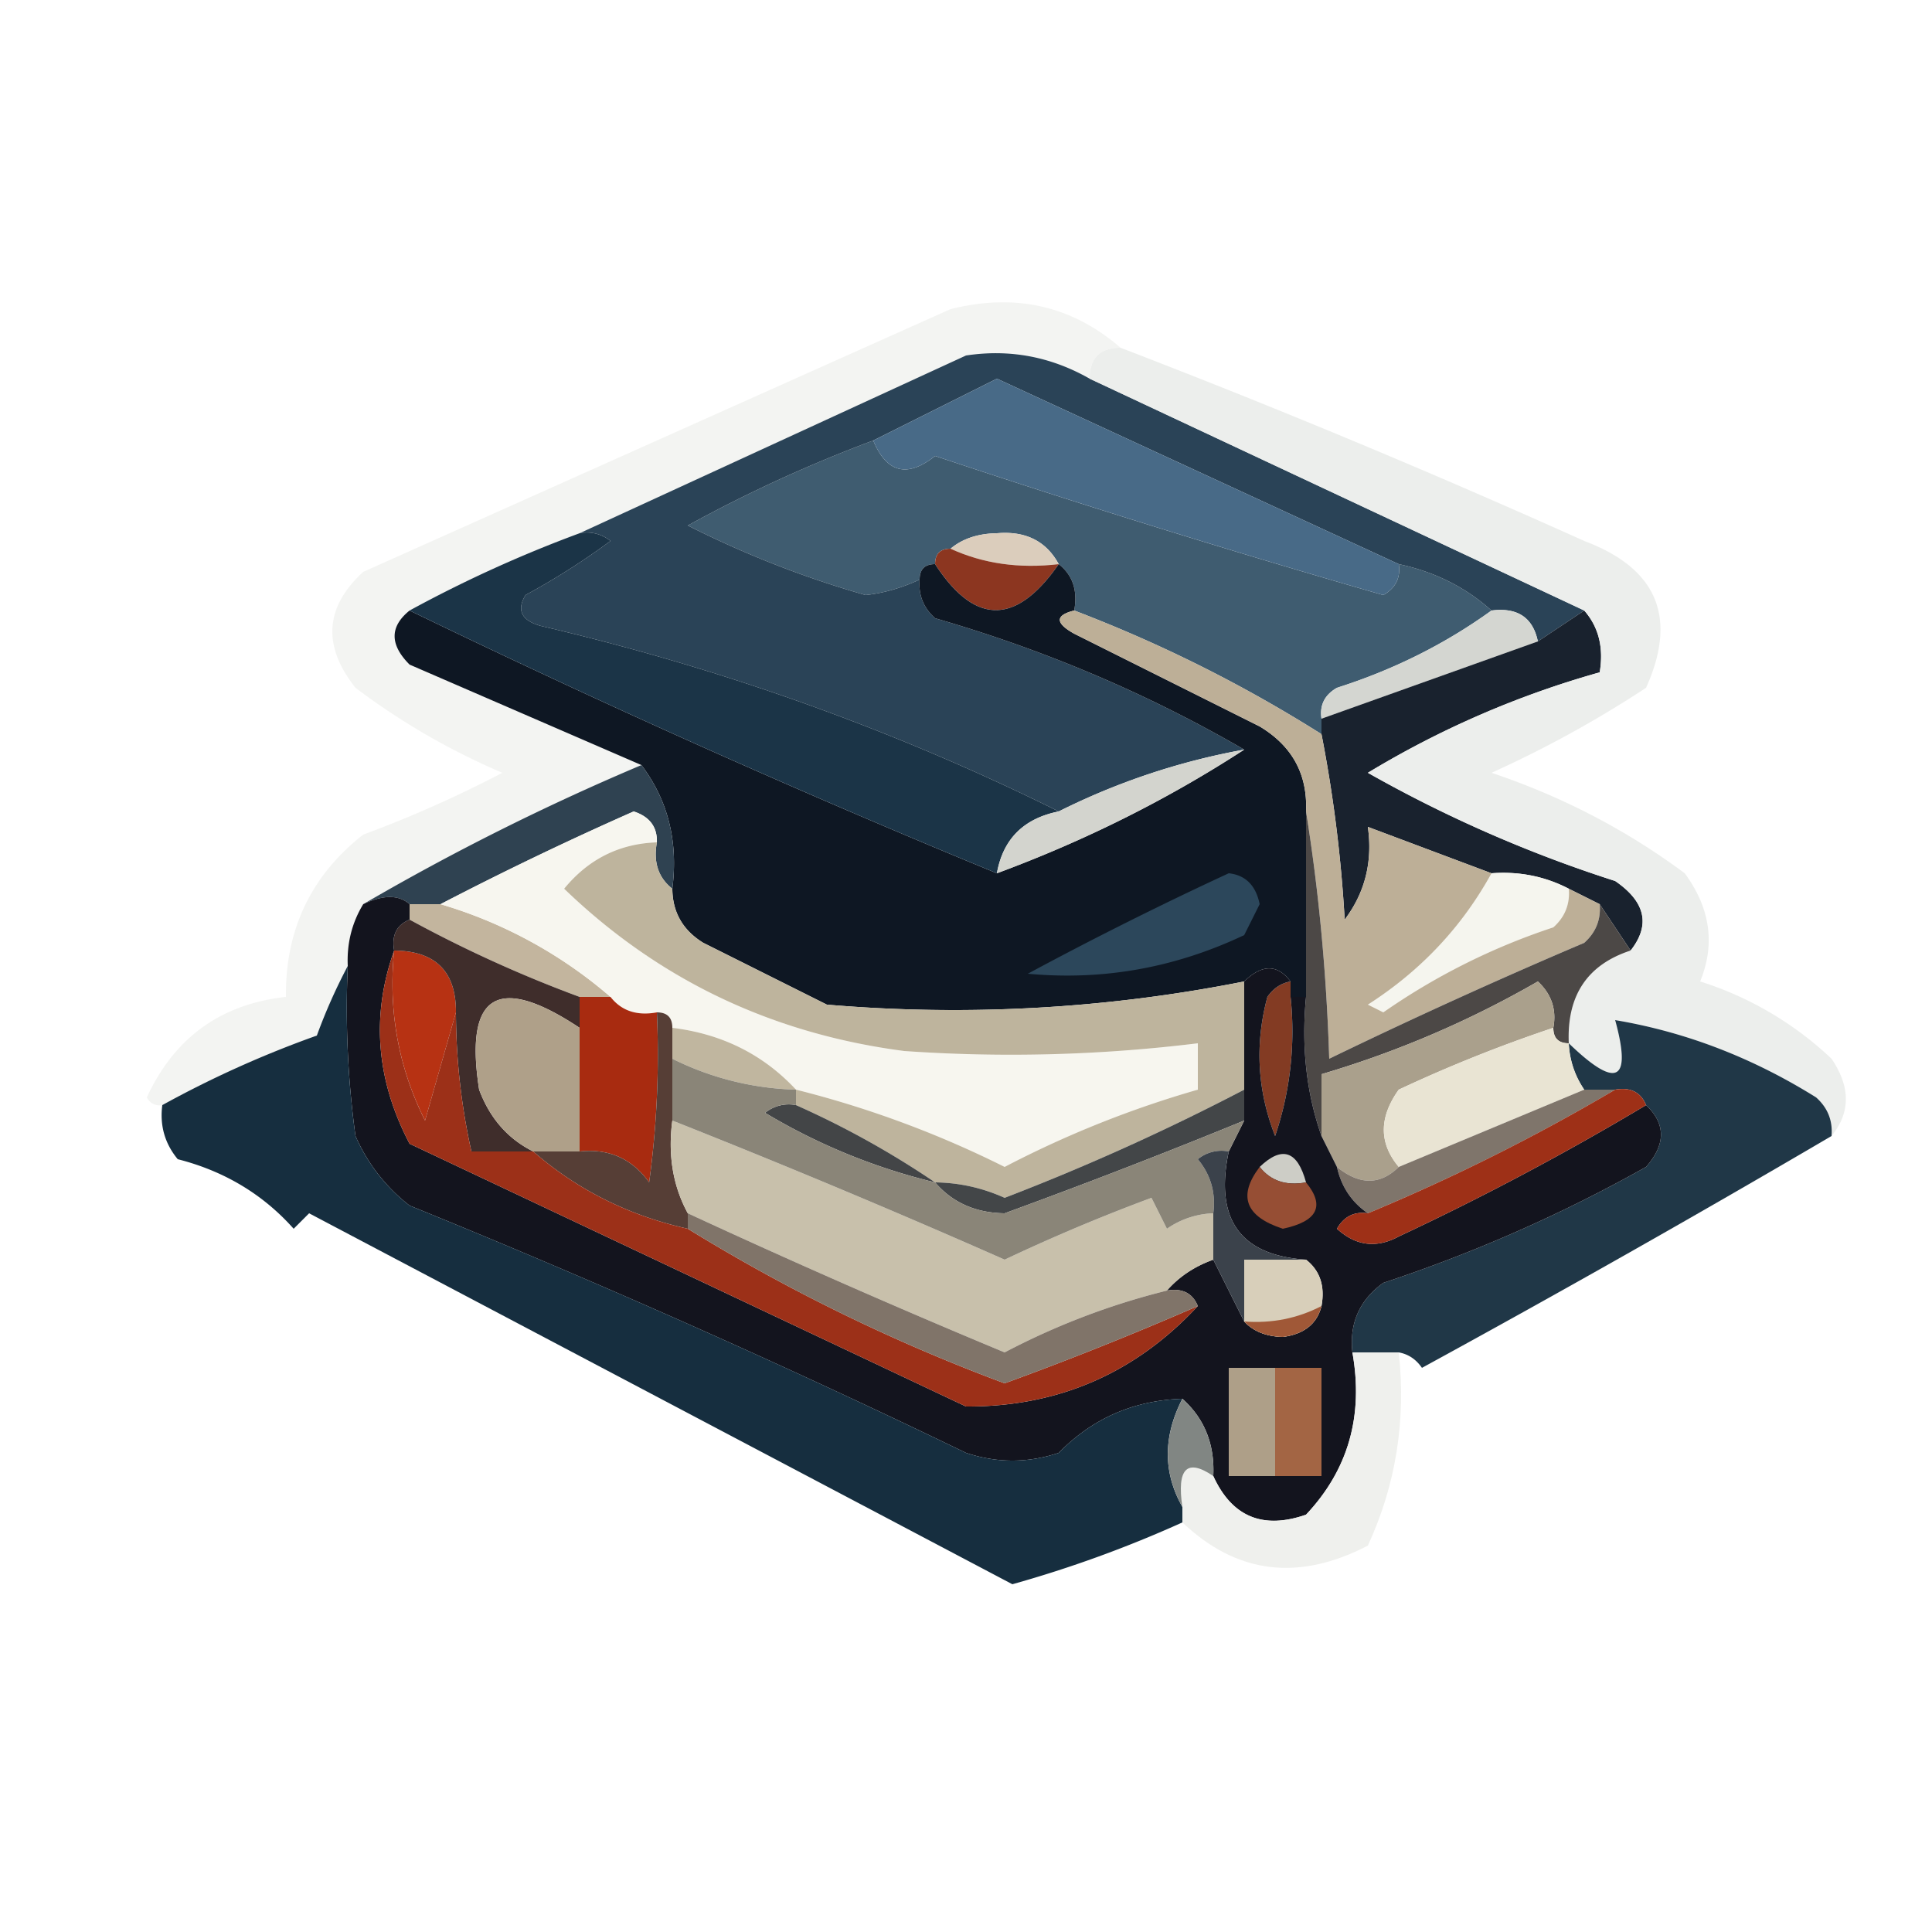
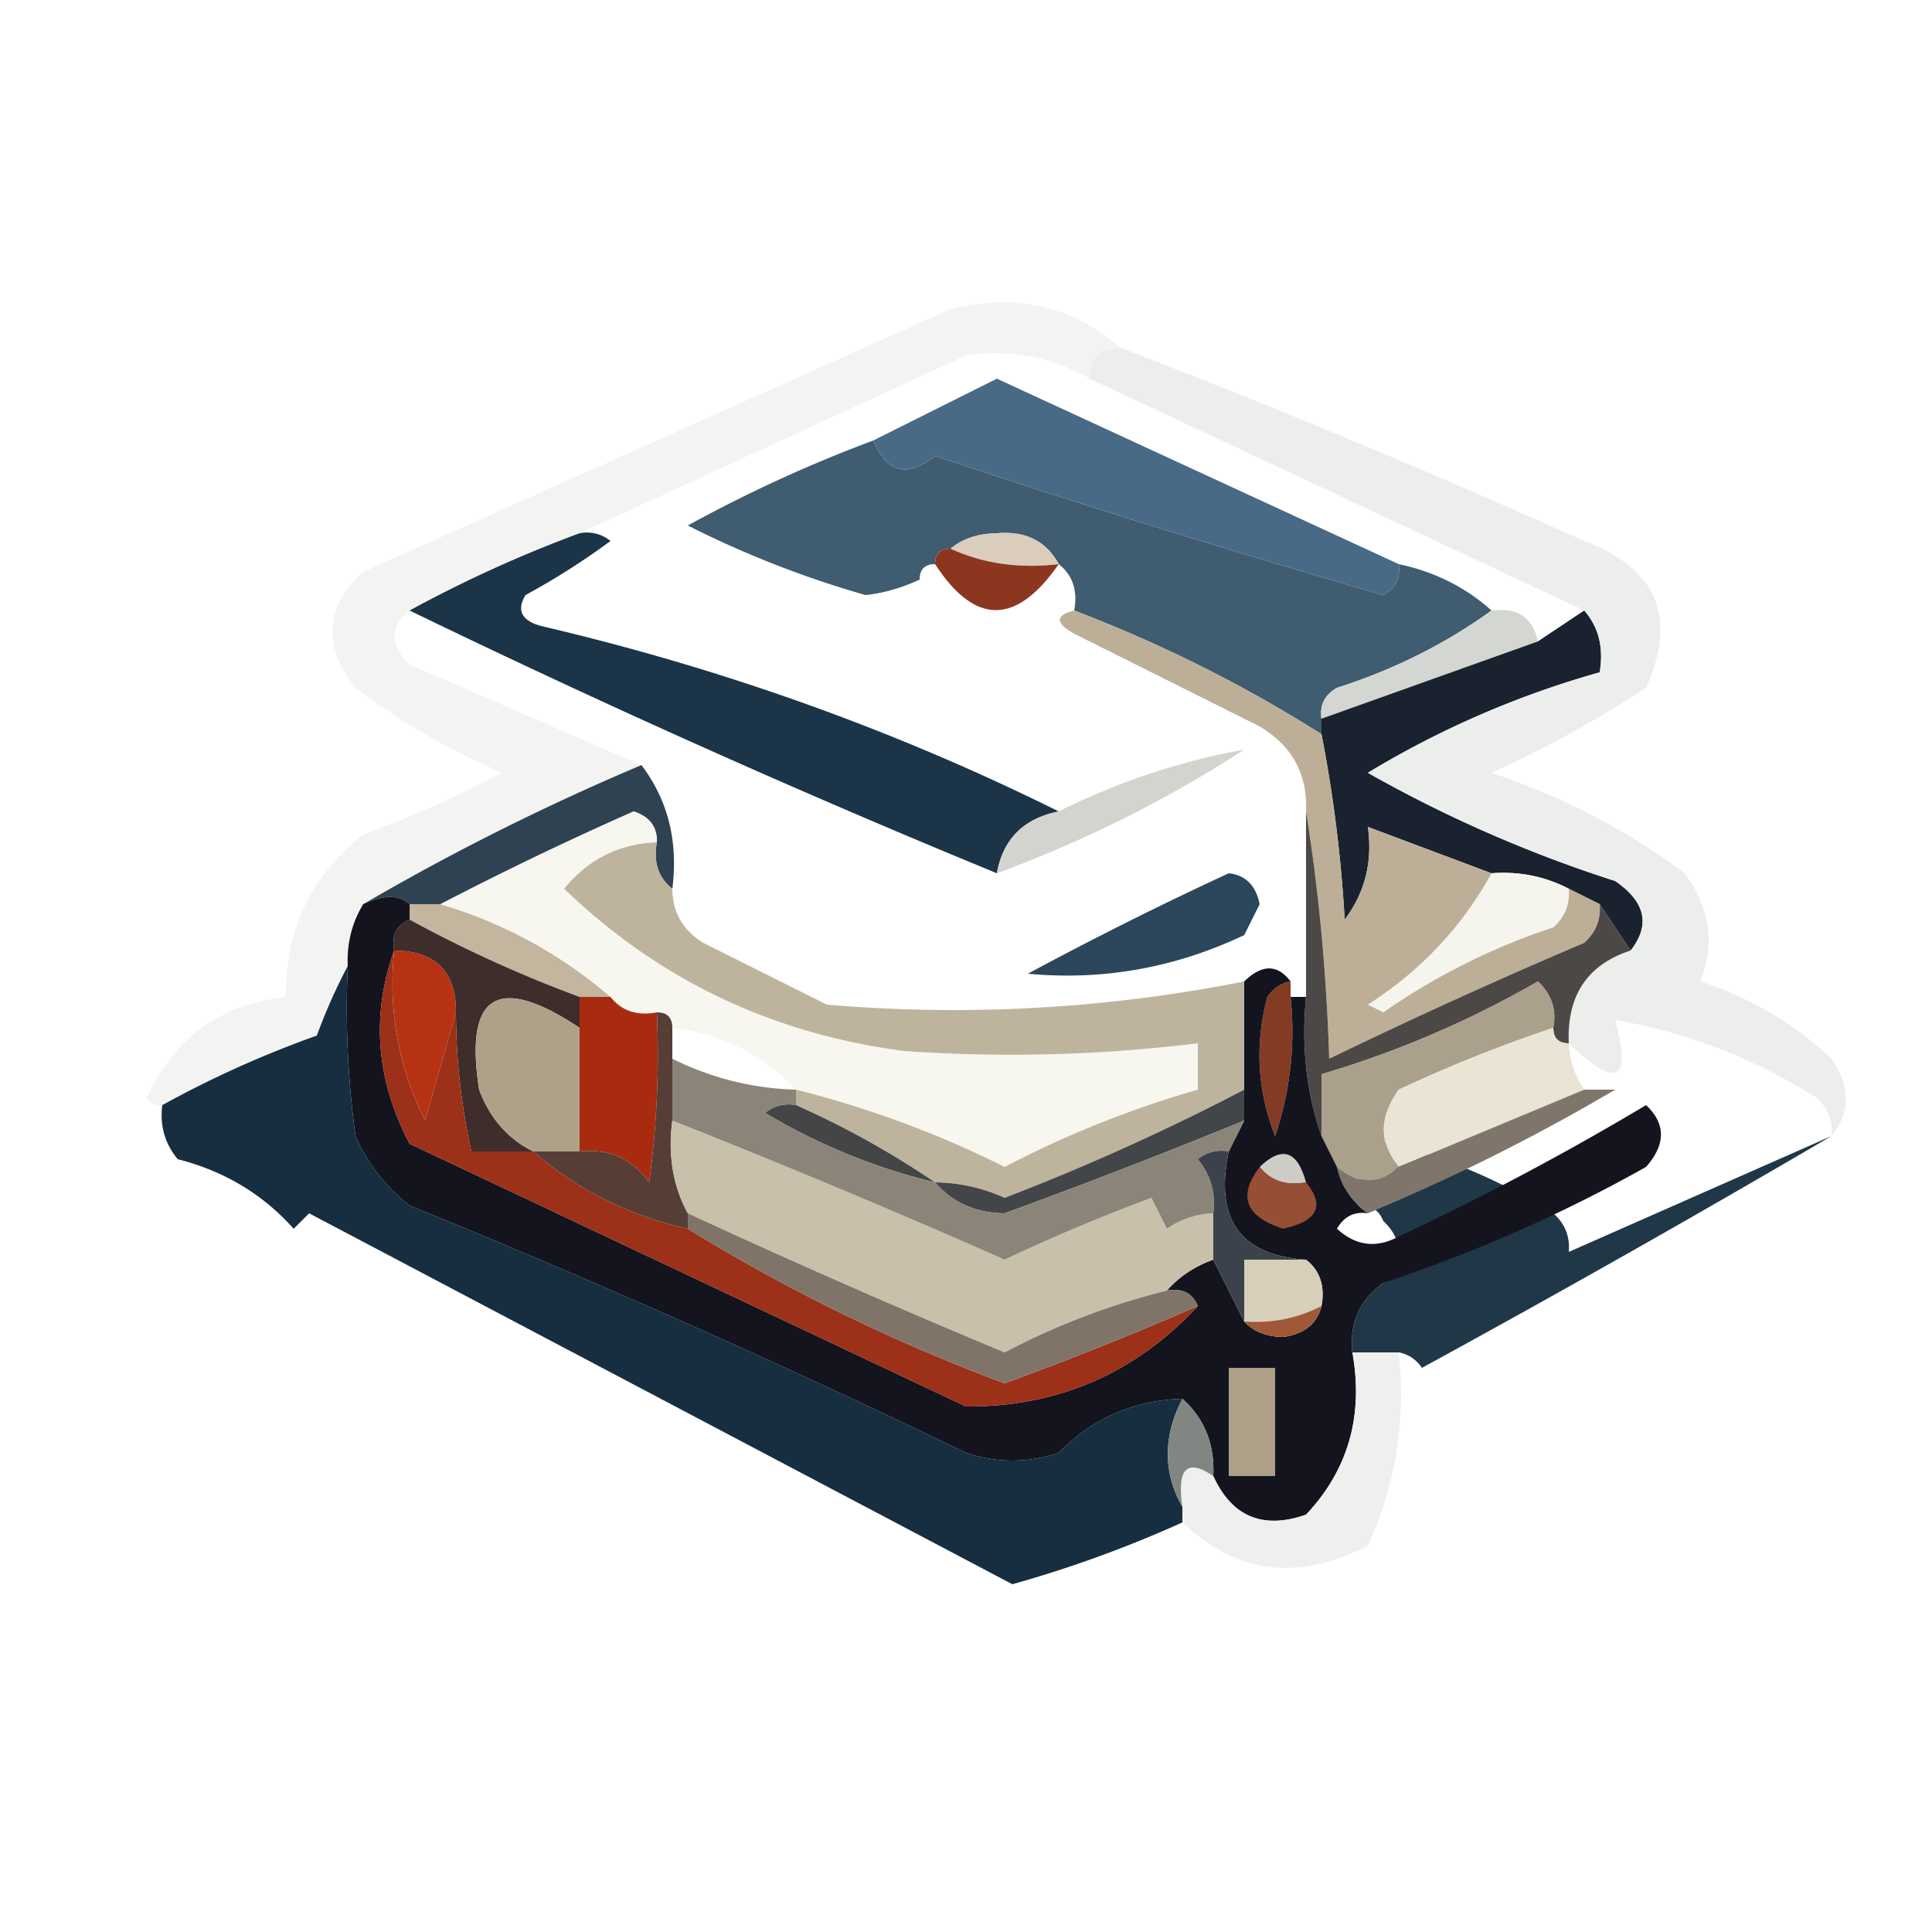
<svg xmlns="http://www.w3.org/2000/svg" width="125" height="125" fill-rule="evenodd" image-rendering="optimizeQuality" shape-rendering="geometricPrecision">
  <path fill="#f3f4f2" d="M72.5 22.5q-2 0-2 2-3.767-2.142-8-1.5l-25 11.5a83 83 0 0 0-11 5q-1.937 1.563 0 3.5l15 6.5a157 157 0 0 0-18 9q-1.1 1.812-1 4a36 36 0 0 0-2 4.5 68 68 0 0 0-10 4.5.91.91 0 0 1-1-.5q2.685-5.805 9-6.5-.065-6.525 5-10.5a77 77 0 0 0 9-4 45.1 45.1 0 0 1-9.5-5.5q-3.227-4.074.5-7.5l38-17q6.294-1.577 11 2.5" opacity=".974" />
  <path fill="#3f5c70" d="M56.5 28.5q1.305 3.148 4 1a727 727 0 0 0 29 9q1.196-.686 1-2 3.478.738 6 3-4.49 3.245-10 5-1.196.686-1 2v1a89.7 89.7 0 0 0-16-8q.356-1.936-1-3-1.218-2.24-4-2-1.839.03-3 1-1 0-1 1-1 0-1 1-1.782.822-3.5 1A65 65 0 0 1 44.5 34a91 91 0 0 1 12-5.5" />
-   <path fill="#2a4357" d="m70.5 24.5 32 15-3 2q-.481-2.322-3-2-2.522-2.262-6-3l-26-12-8 4a91 91 0 0 0-12 5.5A65 65 0 0 0 56 38.5q1.718-.178 3.5-1-.128 1.494 1 2.5 10.619 3.066 20 8.5a44.4 44.4 0 0 0-12 4q-15.867-7.876-33.5-12-1.887-.525-1-2a47 47 0 0 0 5.5-3.5 2.43 2.43 0 0 0-2-.5l25-11.5q4.233-.642 8 1.5" />
  <path fill="#dbcdbc" d="M68.5 36.5q-3.839.453-7-1 1.161-.97 3-1 2.782-.24 4 2" />
  <path fill="#486a87" d="M90.5 36.5q.196 1.314-1 2a727 727 0 0 1-29-9q-2.695 2.148-4-1l8-4z" />
  <path fill="#8c3620" d="M61.5 35.5q3.161 1.453 7 1-4.134 5.95-8 0 0-1 1-1" />
-   <path fill="#0e1723" d="M60.5 36.5q3.866 5.95 8 0 1.356 1.064 1 3-1.857.465 0 1.5l12 6q3.16 1.896 3 5.5v12h-1v-1q-1.272-1.687-3 0a96.3 96.3 0 0 1-27 1.5l-8-4q-1.984-1.224-2-3.5.584-4.58-2-8l-15-6.5q-1.937-1.937 0-3.5a682 682 0 0 0 38 17q8.566-3.168 16-8-9.381-5.434-20-8.5-1.128-1.006-1-2.5 0-1 1-1" />
  <path fill="#d4d6d1" d="M96.5 39.5q2.519-.322 3 2l-14 5q-.196-1.314 1-2 5.51-1.755 10-5" opacity=".996" />
  <path fill="#19222e" d="M102.5 39.5q1.401 1.602 1 4a60.5 60.5 0 0 0-15 6.5 85.3 85.3 0 0 0 16 7q2.949 2.02 1 4.5l-2-3-2-1q-2.313-1.201-5-1l-8-3q.478 3.376-1.5 6a89 89 0 0 0-1.5-12v-1l14-5z" />
  <path fill="#1b3447" d="M37.5 34.5a2.43 2.43 0 0 1 2 .5 47 47 0 0 1-5.5 3.5q-.887 1.475 1 2 17.633 4.124 33.5 12-3.41.685-4 4a682 682 0 0 1-38-17 83 83 0 0 1 11-5" />
  <path fill="#d3d4ce" d="M80.5 48.5q-7.434 4.832-16 8 .59-3.315 4-4a44.4 44.4 0 0 1 12-4" opacity=".996" />
  <path fill="#2f4251" d="M41.5 49.5q2.584 3.42 2 8-1.356-1.064-1-3 .045-1.496-1.5-2a220 220 0 0 0-12.5 6h-2q-1.053-.924-3 0a157 157 0 0 1 18-9" opacity=".996" />
  <path fill="#ebedeb" d="M72.5 22.5a583 583 0 0 1 30 12.5q7.077 2.661 4 9.5a72.6 72.6 0 0 1-10 5.5q6.84 2.294 12.5 6.5 2.482 3.37 1 7a22 22 0 0 1 8.5 5q1.852 2.724 0 5 .128-1.494-1-2.5-6.168-3.852-13-5 1.641 5.987-3 1.5-.2-4.63 4-6 1.949-2.48-1-4.5a85.3 85.3 0 0 1-16-7 60.5 60.5 0 0 1 15-6.5q.401-2.398-1-4l-32-15q0-2 2-2" opacity=".949" />
  <path fill="#f5f5ee" d="M96.5 56.5q2.687-.201 5 1 .128 1.494-1 2.5a42.5 42.5 0 0 0-11 5.5l-1-.5q5.132-3.288 8-8.5" />
  <path fill="#2c475b" d="M79.5 56.5q1.63.18 2 2l-1 2q-6.704 3.179-14 2.5a239 239 0 0 1 13-6.5" />
  <path fill="#c3b59e" d="M26.5 58.5h2a29.6 29.6 0 0 1 11 6h-2a83 83 0 0 1-11-5z" />
  <path fill="#bdaf97" d="M69.5 39.5a89.7 89.7 0 0 1 16 8 89 89 0 0 1 1.5 12q1.978-2.624 1.5-6l8 3q-2.868 5.212-8 8.5l1 .5a42.5 42.5 0 0 1 11-5.5q1.128-1.006 1-2.5l2 1q.128 1.494-1 2.5A369 369 0 0 0 86 68.5q-.26-8.274-1.5-16 .16-3.604-3-5.5l-12-6q-1.857-1.035 0-1.5" />
  <path fill="#b73213" d="M25.5 61.5q4.018.037 4 4l-2 7q-2.585-5.16-2-11" />
  <path fill="#f7f6ef" d="M42.5 54.5q-3.644.127-6 3 9.152 8.823 22 10.5a99 99 0 0 0 19-.5v3a66.7 66.7 0 0 0-12.5 5 66 66 0 0 0-13.5-5q-3.168-3.406-8-4 0-1-1-1-1.936.356-3-1a29.6 29.6 0 0 0-11-6 220 220 0 0 1 12.5-6q1.545.504 1.5 2" />
  <path fill="#833b23" d="M83.5 63.5v1a21.1 21.1 0 0 1-1 9q-1.732-4.419-.5-9 .575-.834 1.5-1" />
  <path fill="#4c4846" d="M84.5 52.5q1.24 7.726 1.5 16a369 369 0 0 1 16.5-7.5q1.128-1.006 1-2.5l2 3q-4.2 1.37-4 6-1 0-1-1 .329-1.762-1-3a64.5 64.5 0 0 1-14 6v4q-1.465-4.18-1-9z" opacity=".996" />
-   <path fill="#1c3344" d="M118.5 73.5a984 984 0 0 1-26.5 15q-.575-.834-1.5-1h-3q-.306-2.835 2-4.5a96.6 96.6 0 0 0 17-7.5q1.923-2.187 0-4-.513-1.257-2-1h-2a5.73 5.73 0 0 1-1-3q4.641 4.487 3-1.5 6.832 1.148 13 5 1.128 1.006 1 2.5" opacity=".978" />
+   <path fill="#1c3344" d="M118.5 73.5a984 984 0 0 1-26.5 15q-.575-.834-1.5-1h-3q-.306-2.835 2-4.5q1.923-2.187 0-4-.513-1.257-2-1h-2a5.73 5.73 0 0 1-1-3q4.641 4.487 3-1.5 6.832 1.148 13 5 1.128 1.006 1 2.5" opacity=".978" />
  <path fill="#beb49d" d="M42.5 54.5q-.356 1.936 1 3 .016 2.276 2 3.5l8 4q13.62 1.155 27-1.5v7a149 149 0 0 1-15.5 7 11.2 11.2 0 0 0-4.5-1 58 58 0 0 0-9-5v-1a66 66 0 0 1 13.5 5 66.7 66.7 0 0 1 12.5-5v-3a99 99 0 0 1-19 .5q-12.848-1.677-22-10.5 2.356-2.873 6-3" />
  <path fill="#aaa08c" d="M100.5 66.5a93 93 0 0 0-10 4q-1.932 2.698 0 5-1.808 1.779-4 0l-1-2v-4a64.5 64.5 0 0 0 14-6q1.329 1.238 1 3" />
  <path fill="#e9e4d3" d="M100.5 66.5q0 1 1 1a5.73 5.73 0 0 0 1 3l-12 5q-1.932-2.302 0-5a93 93 0 0 1 10-4" />
  <path fill="#3f2d2b" d="M26.5 59.5a83 83 0 0 0 11 5v2q-7.947-5.28-6.5 4 1.035 2.775 3.5 4h-4a41.7 41.7 0 0 1-1-9q.018-3.963-4-4-.258-1.487 1-2" />
  <path fill="#7f756b" d="M102.5 70.5h2a129 129 0 0 1-16 8q-1.577-1.083-2-3 2.192 1.779 4 0z" />
  <path fill="#13141e" d="M26.5 58.5v1q-1.258.513-1 2-2.246 6.318 1 12.5l36 17q8.92.04 15-6.5-.513-1.257-2-1 1.185-1.352 3-2l2 4q.895.958 2.5 1 2.064-.276 2.5-2 .356-1.936-1-3-6.389-.421-5-7l1-2v-9q1.728-1.687 3 0-.925.166-1.5 1-1.232 4.581.5 9a21.1 21.1 0 0 0 1-9h1q-.465 4.82 1 9l1 2q.423 1.917 2 3-1.314-.196-2 1 1.834 1.671 4 .5a180 180 0 0 0 16-8.5q1.923 1.813 0 4a96.6 96.6 0 0 1-17 7.5q-2.306 1.665-2 4.5 1.096 6.154-3 10.5-4.191 1.458-6-2.5.147-3.08-2-5-4.733.158-8 3.5-3 1-6 0a612 612 0 0 0-36-16 11.53 11.53 0 0 1-3.5-4.5 61 61 0 0 1-.5-11q-.1-2.188 1-4 1.947-.924 3 0" />
  <path fill="#434648" d="M80.5 70.5v2a432 432 0 0 1-15.5 6q-2.814-.037-4.5-2 2.34.028 4.5 1a149 149 0 0 0 15.5-7" />
  <path fill="#434547" d="M51.5 71.5a58 58 0 0 1 9 5 39.2 39.2 0 0 1-11-4.5 2.43 2.43 0 0 1 2-.5" />
  <path fill="#afa089" d="M37.5 66.5v8h-3q-2.465-1.225-3.5-4-1.447-9.28 6.5-4" />
-   <path fill="#c0b69f" d="M43.5 66.5q4.832.594 8 4a19 19 0 0 1-8-2z" />
  <path fill="#a82b10" d="M37.5 64.5h2q1.064 1.356 3 1a61 61 0 0 1-.5 11q-1.665-2.306-4.5-2v-10" />
  <path fill="#563e36" d="M42.5 65.5q1 0 1 1v6q-.442 3.352 1 6v1q-5.733-1.281-10-5h3q2.835-.306 4.5 2a61 61 0 0 0 .5-11" />
  <path fill="#c8c0ab" d="M43.5 72.5a595 595 0 0 1 21.5 9 119 119 0 0 1 9.5-4l1 2a5.58 5.58 0 0 1 3-1v3q-1.815.648-3 2a46.6 46.6 0 0 0-10.5 4 569 569 0 0 1-20.5-9q-1.442-2.648-1-6" />
  <path fill="#cdcdc6" d="M84.5 76.5q-1.936.356-3-1 2.17-2.078 3 1" />
  <path fill="#162e3f" d="M22.5 62.5a61 61 0 0 0 .5 11 11.53 11.53 0 0 0 3.5 4.5 612 612 0 0 1 36 16q3 1 6 0 3.267-3.342 8-3.5-1.884 3.661 0 7v1a77.4 77.4 0 0 1-11 4L20 78.5l-1 1q-2.983-3.348-7.5-4.5-1.255-1.517-1-3.5a68 68 0 0 1 10-4.5 36 36 0 0 1 2-4.5" />
  <path fill="#964e34" d="M81.5 75.5q1.064 1.356 3 1 1.869 2.284-1.5 3-3.642-1.184-1.5-4" />
  <path fill="#8a8578" d="M43.5 68.5a19 19 0 0 0 8 2v1a2.43 2.43 0 0 0-2 .5 39.2 39.2 0 0 0 11 4.5q1.686 1.963 4.5 2a432 432 0 0 0 15.5-6l-1 2a2.43 2.43 0 0 0-2 .5q1.255 1.517 1 3.5a5.58 5.58 0 0 0-3 1l-1-2a119 119 0 0 0-9.5 4 595 595 0 0 0-21.5-9z" />
-   <path fill="#9e3017" d="M104.5 70.5q1.487-.257 2 1a180 180 0 0 1-16 8.5q-2.166 1.171-4-.5.686-1.196 2-1a129 129 0 0 0 16-8" />
  <path fill="#3b424b" d="M79.5 74.5q-1.389 6.579 5 7h-4v4l-2-4v-3q.255-1.983-1-3.5a2.43 2.43 0 0 1 2-.5" />
  <path fill="#d8cfba" d="M84.5 81.5q1.356 1.064 1 3-.436 1.724-2.5 2-1.605-.042-2.5-1v-4z" />
  <path fill="#9c3018" d="M25.5 61.5q-.585 5.84 2 11l2-7a41.7 41.7 0 0 0 1 9h4q4.267 3.719 10 5a116.7 116.7 0 0 0 20.5 10 216 216 0 0 0 12.5-5q-6.08 6.54-15 6.5l-36-17q-3.246-6.182-1-12.5" />
  <path fill="#a05837" d="M85.5 84.5q-.436 1.724-2.5 2-1.605-.042-2.5-1 2.687.201 5-1" />
  <path fill="#807469" d="M44.5 79.5v-1a569 569 0 0 0 20.5 9 46.6 46.6 0 0 1 10.5-4q1.487-.257 2 1a216 216 0 0 1-12.5 5 116.7 116.7 0 0 1-20.5-10" />
  <path fill="#eeefec" d="M87.5 87.5h3q.718 6.617-2 12.5-6.735 3.5-12-1.5v-1q-.554-3.74 2-2 1.809 3.958 6 2.5 4.096-4.346 3-10.5" opacity=".957" />
-   <path fill="#a36544" d="M82.5 88.5h3v7h-3z" />
  <path fill="#ae9f88" d="M82.5 88.5v7h-3v-7z" />
  <path fill="#818683" d="M76.5 90.5q2.147 1.92 2 5-2.554-1.74-2 2-1.884-3.339 0-7" />
</svg>